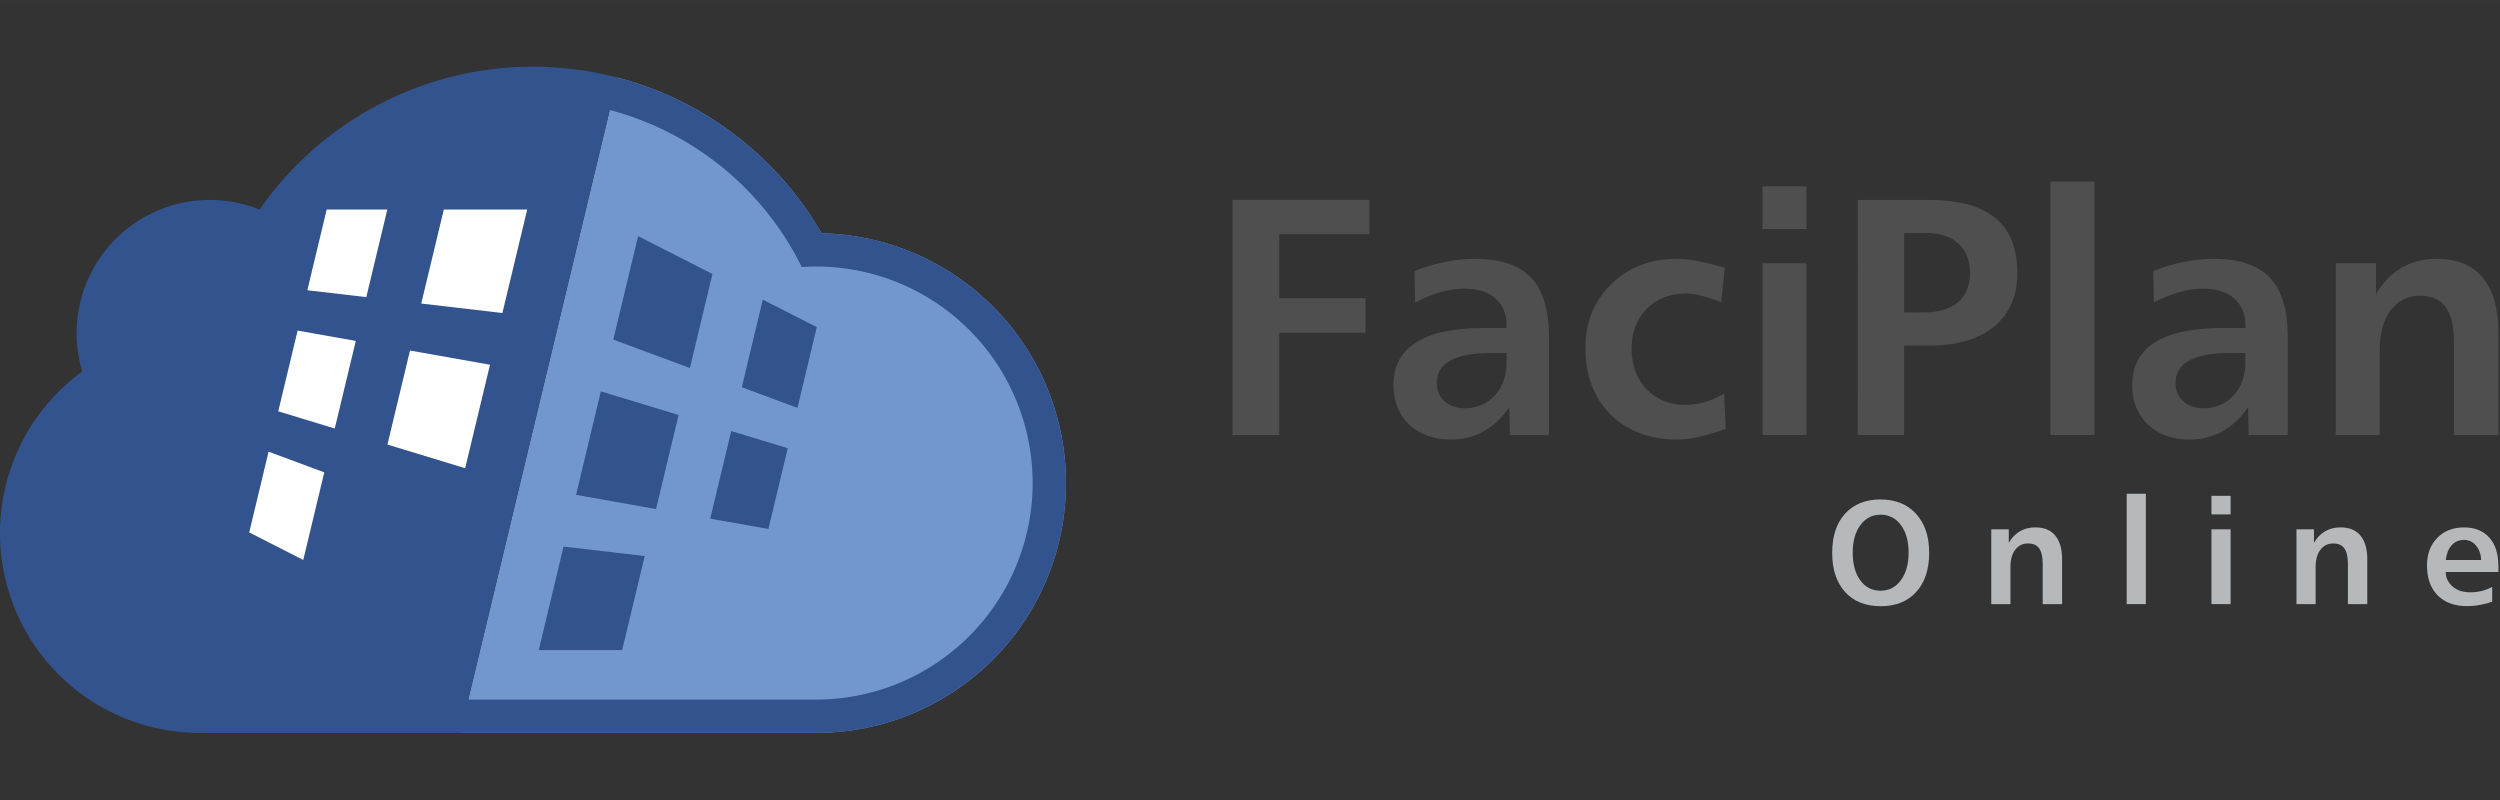
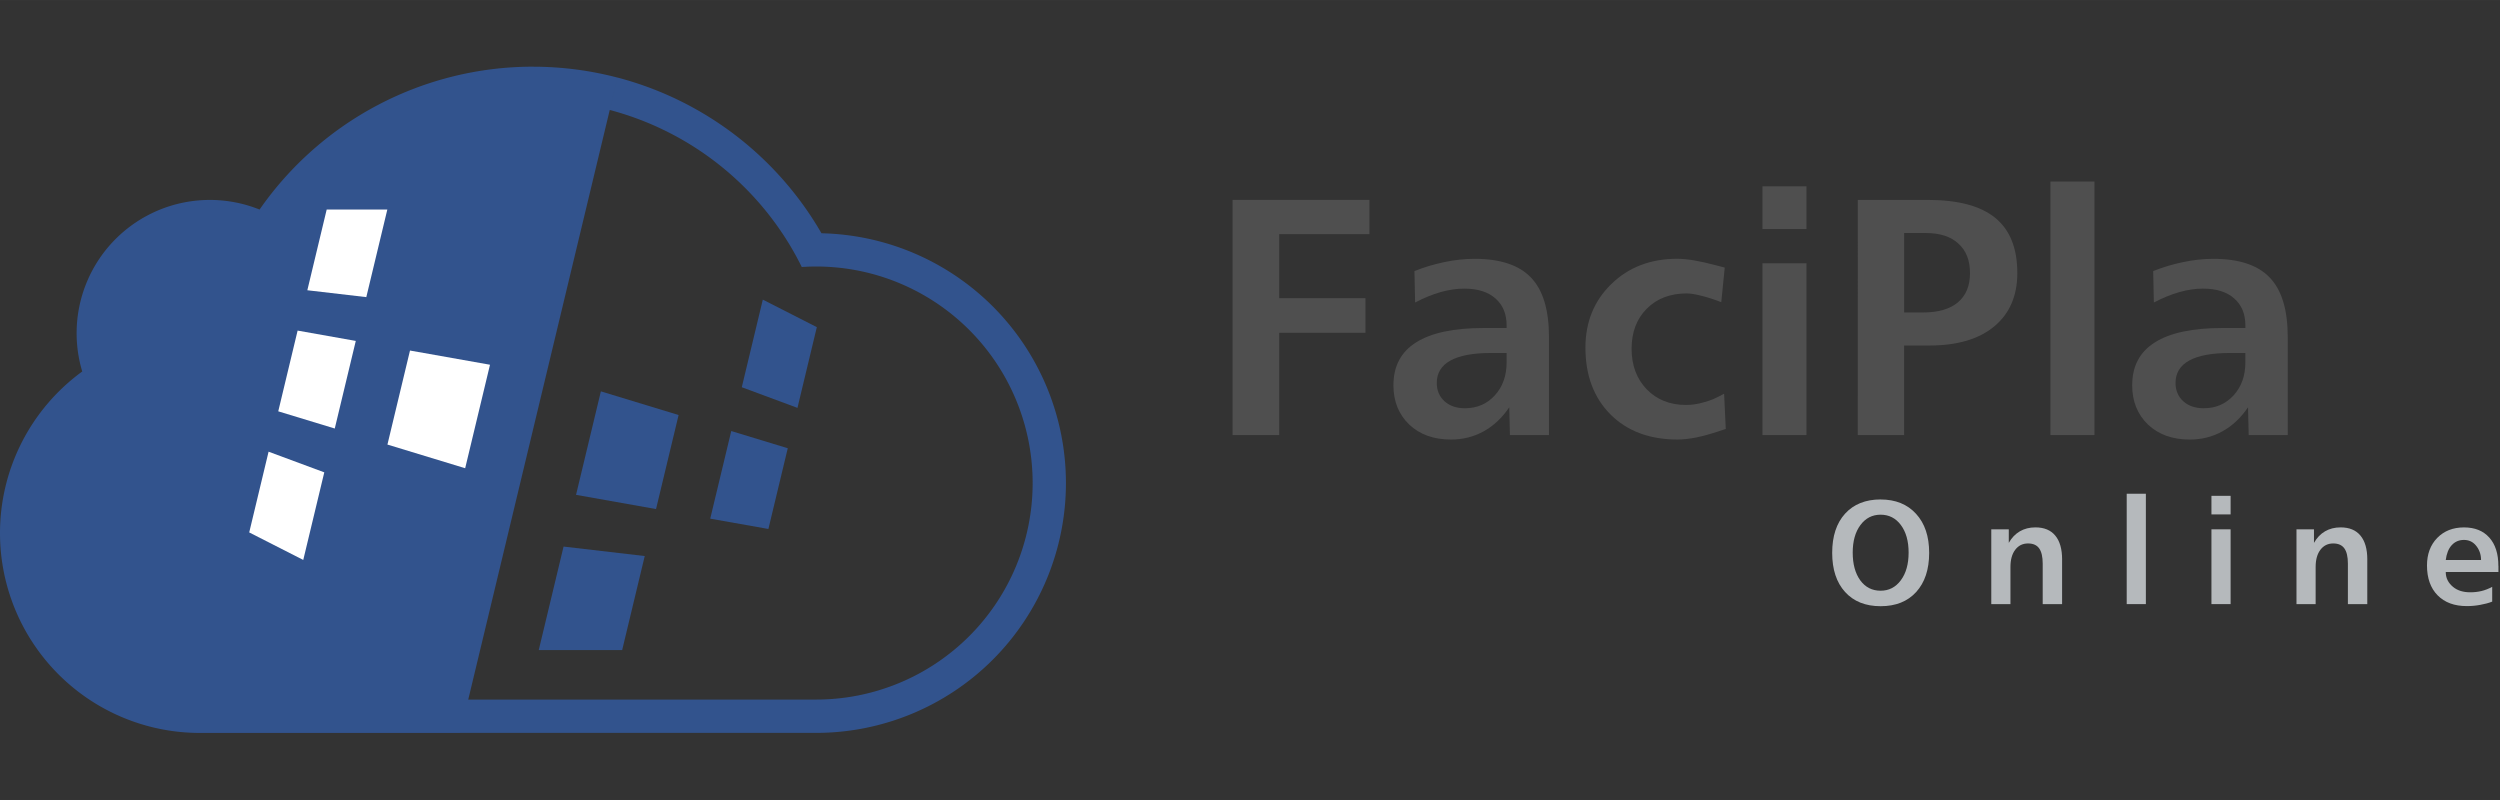
<svg xmlns="http://www.w3.org/2000/svg" xmlns:ns1="http://www.inkscape.org/namespaces/inkscape" xmlns:ns2="http://sodipodi.sourceforge.net/DTD/sodipodi-0.dtd" width="200" height="64" viewBox="0 0 52.917 16.933" version="1.1" id="svg8" ns1:version="1.0 (4035a4fb49, 2020-05-01)" ns2:docname="FaciPlan_Online.svg">
  <rect x="0" y="0" width="52.917" height="16.933" fill="#333333" stroke="none" />
  <defs id="defs2" />
  <ns2:namedview id="base" pagecolor="#ffffff" bordercolor="#666666" borderopacity="1.0" ns1:pageopacity="0.0" ns1:pageshadow="2" ns1:zoom="2.8" ns1:cx="193.18691" ns1:cy="82.725752" ns1:document-units="px" ns1:current-layer="layer1" showgrid="false" units="px" ns1:window-width="1920" ns1:window-height="1027" ns1:window-x="1912" ns1:window-y="-8" ns1:window-maximized="1" ns1:document-rotation="0" />
  <g ns1:label="Ebene 1" ns1:groupmode="layer" id="layer1" transform="translate(0,-244.083)">
    <g transform="matrix(0.533,0,0,0.533,0,245.494)" id="g924">
      <g id="g1702" transform="translate(-272.637,-641.592)">
-         <path id="path4208-7-2" style="fill:#7297ce;fill-opacity:1;stroke:none;stroke-width:0.628" d="m 297.161,642.025 -6.246,26.025 h 2.889 11.245 a 9.922,9.922 0 0 0 9.922,-9.922 9.922,9.922 0 0 0 -9.709,-9.92 13.229,13.229 0 0 0 -8.101,-6.184 z" />
-         <path ns1:export-ydpi="90" ns1:export-xdpi="90" ns1:export-filename="D:\FaciWare\CICD\Logo\FaciPlan 2013 - Professional.png" ns1:connector-curvature="0" id="path4210-5-6" d="m 297.978,648.321 c 0,0 2.952,1.504 2.952,1.504 0,0 -0.896,3.734 -0.896,3.734 0,0 -3.042,-1.128 -3.042,-1.128 0,0 0.986,-4.11 0.986,-4.11" style="fill:#32538d;fill-opacity:1;stroke:none;stroke-width:0.225" />
        <path ns1:export-ydpi="90" ns1:export-xdpi="90" ns1:export-filename="D:\FaciWare\CICD\Logo\FaciPlan 2013 - Professional.png" ns1:connector-curvature="0" id="path4212-9-6" d="m 302.929,650.843 c 0,0 2.146,1.093 2.146,1.093 0,0 -0.769,3.206 -0.769,3.206 0,0 -2.211,-0.82 -2.211,-0.82 0,0 0.835,-3.479 0.835,-3.479" style="fill:#32538d;fill-opacity:1;stroke:none;stroke-width:0.225" />
        <path ns1:export-ydpi="90" ns1:export-xdpi="90" ns1:export-filename="D:\FaciWare\CICD\Logo\FaciPlan 2013 - Professional.png" ns1:connector-curvature="0" id="path4214-4-7" d="m 296.499,654.486 c 0,0 3.087,0.94 3.087,0.94 0,0 -0.896,3.734 -0.896,3.734 0,0 -3.177,-0.564 -3.177,-0.564 0,0 0.986,-4.11 0.986,-4.11" style="fill:#32538d;fill-opacity:1;stroke:none;stroke-width:0.225" />
        <path ns1:export-ydpi="90" ns1:export-xdpi="90" ns1:export-filename="D:\FaciWare\CICD\Logo\FaciPlan 2013 - Professional.png" ns1:connector-curvature="0" id="path4216-6-4" d="m 301.677,656.062 c 0,0 2.244,0.683 2.244,0.683 0,0 -0.769,3.206 -0.769,3.206 0,0 -2.31,-0.41 -2.31,-0.41 0,0 0.835,-3.479 0.835,-3.479" style="fill:#32538d;fill-opacity:1;stroke:none;stroke-width:0.225" />
        <path ns1:export-ydpi="90" ns1:export-xdpi="90" ns1:export-filename="D:\FaciWare\CICD\Logo\FaciPlan 2013 - Professional.png" ns1:connector-curvature="0" id="path4218-3-3" d="m 295.019,660.65 c 0,0 3.222,0.376 3.222,0.376 0,0 -0.896,3.734 -0.896,3.734 0,0 -3.313,0 -3.313,0 0,0 0.986,-4.11 0.986,-4.11" style="fill:#32538d;fill-opacity:1;stroke:none;stroke-width:0.225" />
        <path id="path4220-3-0" style="fill:#32538d;fill-opacity:1;stroke-width:0.302;stroke-linecap:round;stroke-linejoin:round;stroke-opacity:0.443" d="m 294.798,641.63 a 13.229,13.229 0 0 1 0.153,0.013 13.229,13.229 0 0 0 -0.153,-0.013 z m -2.303,0.027 a 13.229,13.229 0 0 0 -0.057,0.006 13.229,13.229 0 0 1 0.057,-0.006 z m -0.209,0.022 a 13.229,13.229 0 0 0 -0.059,0.007 13.229,13.229 0 0 1 0.059,-0.007 z m 3.128,0.011 a 13.229,13.229 0 0 1 0.078,0.01 13.229,13.229 0 0 0 -0.078,-0.01 z m -3.556,0.045 a 13.229,13.229 0 0 0 -0.098,0.015 13.229,13.229 0 0 1 0.098,-0.015 z m 4.216,0.052 a 13.229,13.229 0 0 1 0.085,0.015 13.229,13.229 0 0 0 -0.085,-0.015 z m 0.546,0.107 a 13.229,13.229 0 0 1 0.076,0.017 13.229,13.229 0 0 0 -0.076,-0.017 z m -5.76,0.029 a 13.229,13.229 0 0 0 -0.071,0.016 13.229,13.229 0 0 1 0.071,-0.016 z m 5.983,0.022 a 13.229,13.229 0 0 1 0.211,0.052 13.229,13.229 0 0 0 -0.211,-0.052 z m 0.318,0.079 -0.309,1.287 a 11.906,11.906 0 0 1 7.093,5.272 11.906,11.906 0 0 1 0.055,0.09 11.906,11.906 0 0 1 0.107,0.182 11.906,11.906 0 0 1 0.052,0.091 11.906,11.906 0 0 1 0.037,0.066 11.906,11.906 0 0 1 0.015,0.026 11.906,11.906 0 0 1 0.1,0.185 11.906,11.906 0 0 1 0,10e-4 11.906,11.906 0 0 1 0.035,0.067 11.906,11.906 0 0 1 0.014,0.026 11.906,11.906 0 0 1 0.035,0.067 11.906,11.906 0 0 1 0.014,0.027 11.906,11.906 0 0 1 0.034,0.067 11.906,11.906 0 0 1 0.013,0.027 11.906,11.906 0 0 1 0.021,0.043 8.599,8.599 0 0 1 0.571,-0.02 8.599,8.599 0 0 1 0.895,0.047 8.599,8.599 0 0 1 0.005,0 8.599,8.599 0 0 1 7.698,8.552 8.599,8.599 0 0 1 -8.599,8.599 h -4.949 -0.53 -8.338 l -0.318,1.323 h 2.889 11.245 a 9.922,9.922 0 0 0 9.922,-9.922 9.922,9.922 0 0 0 -9.708,-9.919 13.229,13.229 0 0 0 -8.101,-6.184 z m -6.821,0.029 a 13.229,13.229 0 0 0 -0.088,0.024 13.229,13.229 0 0 1 0.088,-0.024 z m -0.236,0.066 a 13.229,13.229 0 0 0 -0.076,0.022 13.229,13.229 0 0 1 0.076,-0.022 z m -0.31,0.095 a 13.229,13.229 0 0 0 -0.086,0.028 13.229,13.229 0 0 1 0.086,-0.028 z m -0.314,0.104 a 13.229,13.229 0 0 0 -0.085,0.03 13.229,13.229 0 0 1 0.085,-0.03 z m -0.539,0.2 a 13.229,13.229 0 0 0 -0.077,0.031 13.229,13.229 0 0 1 0.077,-0.031 z m -0.077,0.031 a 13.229,13.229 0 0 0 -0.093,0.038 13.229,13.229 0 0 1 0.093,-0.038 z m -0.113,0.046 a 13.229,13.229 0 0 0 -0.092,0.039 13.229,13.229 0 0 1 0.092,-0.039 z m -0.092,0.039 a 13.229,13.229 0 0 0 -0.102,0.044 13.229,13.229 0 0 1 0.102,-0.044 z m -0.102,0.044 a 13.229,13.229 0 0 0 -0.083,0.036 13.229,13.229 0 0 1 0.083,-0.036 z m -0.318,0.142 a 13.229,13.229 0 0 0 -0.088,0.041 13.229,13.229 0 0 1 0.088,-0.041 z m -0.088,0.041 a 13.229,13.229 0 0 0 -0.094,0.045 13.229,13.229 0 0 1 0.094,-0.045 z m -0.11,0.052 a 13.229,13.229 0 0 0 -0.071,0.035 13.229,13.229 0 0 1 0.071,-0.035 z m -0.875,0.465 a 13.229,13.229 0 0 0 -0.183,0.108 13.229,13.229 0 0 1 0.183,-0.108 z m -0.387,0.233 a 13.229,13.229 0 0 0 -0.079,0.05 13.229,13.229 0 0 1 0.079,-0.05 z m -0.19,0.122 a 13.229,13.229 0 0 0 -0.072,0.048 13.229,13.229 0 0 1 0.072,-0.048 z m -0.188,0.125 a 13.229,13.229 0 0 0 -0.066,0.045 13.229,13.229 0 0 1 0.066,-0.045 z m -0.186,0.128 a 13.229,13.229 0 0 0 -0.06,0.042 13.229,13.229 0 0 1 0.06,-0.042 z m -0.18,0.129 a 13.229,13.229 0 0 0 -0.076,0.056 13.229,13.229 0 0 1 0.076,-0.056 z m -0.076,0.056 a 13.229,13.229 0 0 0 -0.08,0.06 13.229,13.229 0 0 1 0.08,-0.06 z m -0.097,0.073 a 13.229,13.229 0 0 0 -0.081,0.061 13.229,13.229 0 0 1 0.081,-0.061 z m -0.081,0.061 a 13.229,13.229 0 0 0 -0.088,0.068 13.229,13.229 0 0 1 0.088,-0.068 z m -0.088,0.068 a 13.229,13.229 0 0 0 -0.088,0.069 13.229,13.229 0 0 1 0.088,-0.069 z m -0.088,0.069 a 13.229,13.229 0 0 0 -0.074,0.059 13.229,13.229 0 0 1 0.074,-0.059 z m -0.272,0.22 a 13.229,13.229 0 0 0 -0.073,0.061 13.229,13.229 0 0 1 0.073,-0.061 z m -0.073,0.061 a 13.229,13.229 0 0 0 -0.082,0.07 13.229,13.229 0 0 1 0.082,-0.07 z m -0.087,0.074 a 13.229,13.229 0 0 0 -0.081,0.071 13.229,13.229 0 0 1 0.081,-0.071 z m -0.081,0.071 a 13.229,13.229 0 0 0 -0.084,0.074 13.229,13.229 0 0 1 0.084,-0.074 z m -0.084,0.074 a 13.229,13.229 0 0 0 -0.083,0.074 13.229,13.229 0 0 1 0.083,-0.074 z m -0.083,0.074 a 13.229,13.229 0 0 0 -0.074,0.067 13.229,13.229 0 0 1 0.074,-0.067 z m -0.255,0.237 a 13.229,13.229 0 0 0 -0.07,0.067 13.229,13.229 0 0 1 0.07,-0.067 z m -0.07,0.067 a 13.229,13.229 0 0 0 -0.08,0.078 13.229,13.229 0 0 1 0.08,-0.078 z m -0.08,0.078 a 13.229,13.229 0 0 0 -0.079,0.079 13.229,13.229 0 0 1 0.079,-0.079 z m -0.079,0.079 a 13.229,13.229 0 0 0 -0.156,0.159 13.229,13.229 0 0 1 0.156,-0.159 z m -0.156,0.159 a 13.229,13.229 0 0 0 -0.077,0.08 13.229,13.229 0 0 1 0.077,-0.08 z m -0.077,0.08 a 13.229,13.229 0 0 0 -0.152,0.163 13.229,13.229 0 0 1 0.152,-0.163 z m -0.152,0.163 a 13.229,13.229 0 0 0 -0.069,0.076 13.229,13.229 0 0 1 0.069,-0.076 z m -0.158,0.175 a 13.229,13.229 0 0 0 -0.056,0.064 13.229,13.229 0 0 1 0.056,-0.064 z m -0.146,0.167 a 13.229,13.229 0 0 0 -0.064,0.075 13.229,13.229 0 0 1 0.064,-0.075 z m -0.064,0.075 a 13.229,13.229 0 0 0 -0.061,0.073 13.229,13.229 0 0 1 0.061,-0.073 z m -0.08,0.095 a 13.229,13.229 0 0 0 -0.062,0.076 13.229,13.229 0 0 1 0.062,-0.076 z m -0.062,0.076 a 13.229,13.229 0 0 0 -0.07,0.086 13.229,13.229 0 0 1 0.07,-0.086 z m -0.07,0.086 a 13.229,13.229 0 0 0 -0.069,0.087 13.229,13.229 0 0 1 0.069,-0.087 z m -0.069,0.087 a 13.229,13.229 0 0 0 -0.069,0.088 13.229,13.229 0 0 1 0.069,-0.088 z m -0.14,0.181 a 13.229,13.229 0 0 0 -0.063,0.084 13.229,13.229 0 0 1 0.063,-0.084 z m -0.063,0.084 a 13.229,13.229 0 0 0 -0.066,0.089 13.229,13.229 0 0 1 0.066,-0.089 z m -0.066,0.089 a 13.229,13.229 0 0 0 -0.065,0.09 13.229,13.229 0 0 1 0.065,-0.09 z m -0.065,0.09 a 13.229,13.229 0 0 0 -0.064,0.09 13.229,13.229 0 0 1 0.064,-0.09 z m -0.065,0.091 a 13.229,13.229 0 0 0 -0.063,0.09 13.229,13.229 0 0 1 0.063,-0.09 z m 10.739,-5.583 a 13.229,13.229 0 0 0 -10.802,5.674 5.292,5.292 0 0 0 -1.973,-0.382 5.292,5.292 0 0 0 -5.292,5.292 5.292,5.292 0 0 0 0.223,1.521 7.937,7.937 0 0 0 -3.266,6.417 7.937,7.937 0 0 0 7.937,7.937 h 10.34 l 6.246,-26.025 a 13.229,13.229 0 0 0 -3.357,-0.433 13.229,13.229 0 0 0 -0.057,0 z" />
-         <path ns1:export-ydpi="90" ns1:export-xdpi="90" ns1:export-filename="D:\FaciWare\CICD\Logo\FaciPlan 2013 - Professional.png" style="fill:#ffffff;fill-opacity:1;stroke:none;stroke-width:0.225" d="m 293.575,647.265 c 0,0 -3.313,-10e-6 -3.313,-10e-6 0,0 -0.896,3.734 -0.896,3.734 0,0 3.222,0.376 3.222,0.376 0,0 0.986,-4.11 0.986,-4.11" id="path4222-6-2" ns1:connector-curvature="0" />
        <path ns1:export-ydpi="90" ns1:export-xdpi="90" ns1:export-filename="D:\FaciWare\CICD\Logo\FaciPlan 2013 - Professional.png" style="fill:#ffffff;fill-opacity:1;stroke:none;stroke-width:0.225" d="m 288.019,647.265 c 0,0 -2.408,-10e-6 -2.408,-10e-6 0,0 -0.769,3.206 -0.769,3.206 0,0 2.342,0.273 2.342,0.273 0,0 0.835,-3.479 0.835,-3.479" id="path4224-6-9" ns1:connector-curvature="0" />
        <path ns1:export-ydpi="90" ns1:export-xdpi="90" ns1:export-filename="D:\FaciWare\CICD\Logo\FaciPlan 2013 - Professional.png" style="fill:#ffffff;fill-opacity:1;stroke:none;stroke-width:0.225" d="m 292.096,653.429 c 0,0 -3.177,-0.564 -3.177,-0.564 0,0 -0.896,3.734 -0.896,3.734 0,0 3.087,0.94 3.087,0.94 0,0 0.986,-4.11 0.986,-4.11" id="path4226-2-5" ns1:connector-curvature="0" />
        <path ns1:export-ydpi="90" ns1:export-xdpi="90" ns1:export-filename="D:\FaciWare\CICD\Logo\FaciPlan 2013 - Professional.png" style="fill:#ffffff;fill-opacity:1;stroke:none;stroke-width:0.225" d="m 286.766,652.483 c 0,0 -2.31,-0.41 -2.31,-0.41 0,0 -0.769,3.206 -0.769,3.206 0,0 2.244,0.683 2.244,0.683 0,0 0.835,-3.479 0.835,-3.479" id="path4228-8-6" ns1:connector-curvature="0" />
        <path ns1:export-ydpi="90" ns1:export-xdpi="90" ns1:export-filename="D:\FaciWare\CICD\Logo\FaciPlan 2013 - Professional.png" style="fill:#ffffff;fill-opacity:1;stroke:none;stroke-width:0.225" d="m 285.514,657.702 c 0,0 -2.211,-0.82 -2.211,-0.82 0,0 -0.769,3.206 -0.769,3.206 0,0 2.146,1.093 2.146,1.093 0,0 0.835,-3.479 0.835,-3.479" id="path4230-0-2" ns1:connector-curvature="0" />
      </g>
      <g aria-label="O n l i n e" id="text36952-5-2" style="font-style:normal;font-variant:normal;font-weight:normal;font-stretch:normal;font-size:5.86px;line-height:125%;font-family:'Humnst777 BT';-inkscape-font-specification:'Humnst777 BT';text-align:start;letter-spacing:0px;word-spacing:0px;writing-mode:lr-tb;text-anchor:start;fill:#b5b9bc;fill-opacity:1;stroke:none;stroke-width:0.259">
        <path d="m 74.683,17.792 q -0.495,0 -0.801,0.412 -0.306,0.412 -0.306,1.093 0,0.687 0.3,1.102 0.303,0.412 0.807,0.412 0.498,0 0.804,-0.415 0.309,-0.415 0.309,-1.099 0,-0.681 -0.306,-1.093 -0.306,-0.412 -0.807,-0.412 z m 0,-0.604 q 0.89,0 1.408,0.569 0.521,0.567 0.521,1.551 0,0.987 -0.515,1.554 -0.512,0.564 -1.413,0.564 -0.898,0 -1.411,-0.564 -0.512,-0.564 -0.512,-1.554 0,-0.993 0.512,-1.557 0.515,-0.564 1.411,-0.564 z" style="font-style:normal;font-variant:normal;font-weight:bold;font-stretch:normal;font-family:'Humnst777 BT';-inkscape-font-specification:'Humnst777 BT Bold';fill:#b5b9bc;fill-opacity:1;stroke-width:0.259" id="path865" />
        <path d="m 81.891,19.575 v 1.768 h -0.77 v -1.605 q 0,-0.412 -0.14,-0.607 -0.14,-0.197 -0.443,-0.197 -0.318,0 -0.509,0.252 -0.189,0.249 -0.189,0.681 v 1.476 h -0.761 v -2.97 h 0.695 v 0.538 q 0.169,-0.3 0.438,-0.458 0.269,-0.157 0.618,-0.157 0.521,0 0.79,0.326 0.272,0.326 0.272,0.953 z" style="font-style:normal;font-variant:normal;font-weight:bold;font-stretch:normal;font-family:'Humnst777 BT';-inkscape-font-specification:'Humnst777 BT Bold';fill:#b5b9bc;fill-opacity:1;stroke-width:0.259" id="path867" />
        <path d="m 84.457,16.96 h 0.761 v 4.383 H 84.457 Z" style="font-style:normal;font-variant:normal;font-weight:bold;font-stretch:normal;font-family:'Humnst777 BT';-inkscape-font-specification:'Humnst777 BT Bold';fill:#b5b9bc;fill-opacity:1;stroke-width:0.259" id="path869" />
-         <path d="m 87.822,18.373 h 0.761 v 2.97 h -0.761 z m 0,-1.33 h 0.761 v 0.738 h -0.761 z" style="font-style:normal;font-variant:normal;font-weight:bold;font-stretch:normal;font-family:'Humnst777 BT';-inkscape-font-specification:'Humnst777 BT Bold';fill:#b5b9bc;fill-opacity:1;stroke-width:0.259" id="path871" />
+         <path d="m 87.822,18.373 h 0.761 v 2.97 h -0.761 z m 0,-1.33 h 0.761 v 0.738 h -0.761 " style="font-style:normal;font-variant:normal;font-weight:bold;font-stretch:normal;font-family:'Humnst777 BT';-inkscape-font-specification:'Humnst777 BT Bold';fill:#b5b9bc;fill-opacity:1;stroke-width:0.259" id="path871" />
        <path d="m 94.011,19.575 v 1.768 h -0.77 v -1.605 q 0,-0.412 -0.14,-0.607 -0.14,-0.197 -0.443,-0.197 -0.318,0 -0.509,0.252 -0.189,0.249 -0.189,0.681 v 1.476 h -0.761 v -2.97 h 0.695 v 0.538 q 0.169,-0.3 0.438,-0.458 0.269,-0.157 0.618,-0.157 0.521,0 0.79,0.326 0.272,0.326 0.272,0.953 z" style="font-style:normal;font-variant:normal;font-weight:bold;font-stretch:normal;font-family:'Humnst777 BT';-inkscape-font-specification:'Humnst777 BT Bold';fill:#b5b9bc;fill-opacity:1;stroke-width:0.259" id="path873" />
        <path d="m 99.219,19.827 v 0.24 h -2.092 q 0,0.183 0.074,0.329 0.074,0.146 0.215,0.263 0.258,0.215 0.684,0.215 0.235,0 0.449,-0.051 0.217,-0.054 0.423,-0.166 v 0.587 q -0.212,0.083 -0.475,0.129 -0.26,0.049 -0.532,0.049 -0.741,0 -1.162,-0.429 -0.421,-0.429 -0.421,-1.185 0,-0.675 0.406,-1.093 0.409,-0.418 1.064,-0.418 0.644,0 1.004,0.403 0.361,0.401 0.361,1.127 z m -0.69,-0.235 q 0,-0.177 -0.057,-0.326 -0.057,-0.149 -0.155,-0.26 -0.18,-0.212 -0.469,-0.212 -0.292,0 -0.484,0.209 -0.189,0.206 -0.237,0.589 z" style="font-style:normal;font-variant:normal;font-weight:bold;font-stretch:normal;font-family:'Humnst777 BT';-inkscape-font-specification:'Humnst777 BT Bold';fill:#b5b9bc;fill-opacity:1;stroke-width:0.259" id="path875" />
      </g>
      <g aria-label="FaciPlan" id="text36948-1-8" style="font-style:normal;font-variant:normal;font-weight:bold;font-stretch:normal;font-size:13.46px;line-height:125%;font-family:'Humnst777 BT';-inkscape-font-specification:'Humnst777 BT Bold';text-align:start;letter-spacing:0px;word-spacing:0px;writing-mode:lr-tb;text-anchor:start;fill:#4f4f4f;fill-opacity:1;stroke:none;stroke-width:0.263">
        <path d="m 48.948,5.291 h 5.435 v 1.36 h -3.582 v 2.543 h 3.424 v 1.374 h -3.424 v 4.062 h -1.853 z" style="stroke-width:0.263" id="path878" />
        <path d="m 59.214,11.37 q -1.071,0 -1.617,0.302 -0.539,0.302 -0.539,0.887 0,0.447 0.309,0.73 0.309,0.276 0.808,0.276 0.723,0 1.19,-0.513 0.467,-0.513 0.467,-1.314 v -0.368 z m 2.3,-0.631 v 3.891 h -1.551 l -0.026,-1.104 q -0.421,0.624 -1.012,0.953 -0.591,0.329 -1.301,0.329 -1.032,0 -1.663,-0.598 -0.624,-0.605 -0.624,-1.558 0,-1.137 0.9,-1.702 0.9,-0.572 2.695,-0.572 h 0.9 v -0.099 q 0,-0.684 -0.44,-1.071 -0.44,-0.394 -1.242,-0.394 -0.453,0 -0.94,0.138 -0.486,0.138 -1.012,0.414 L 56.171,8.117 q 0.578,-0.23 1.183,-0.355 0.611,-0.131 1.209,-0.131 1.531,0 2.241,0.749 0.71,0.743 0.71,2.359 z" style="stroke-width:0.263" id="path880" />
        <path d="m 68.494,7.979 -0.138,1.374 q -0.44,-0.171 -0.795,-0.256 -0.355,-0.092 -0.578,-0.092 -0.986,0 -1.59,0.611 -0.598,0.605 -0.598,1.584 0,0.986 0.598,1.61 0.605,0.624 1.564,0.624 0.348,0 0.703,-0.105 0.177,-0.046 0.375,-0.125 0.197,-0.085 0.434,-0.217 l 0.066,1.4 q -0.73,0.25 -1.157,0.335 -0.427,0.085 -0.756,0.085 -1.669,0 -2.668,-0.999 -0.992,-0.999 -0.992,-2.649 0,-1.525 1.025,-2.524 1.032,-1.006 2.622,-1.006 0.585,0 1.551,0.263 z" style="stroke-width:0.263" id="path882" />
        <path d="m 69.992,7.808 h 1.748 v 6.822 h -1.748 z m 0,-3.056 h 1.748 v 1.696 h -1.748 z" style="stroke-width:0.263" id="path884" />
        <path d="m 75.618,6.606 v 3.155 h 0.756 q 0.9,0 1.38,-0.401 0.48,-0.407 0.48,-1.163 0,-0.756 -0.46,-1.17 Q 77.32,6.606 76.479,6.606 Z M 73.778,5.291 h 2.773 q 1.814,0 2.688,0.716 0.874,0.716 0.874,2.189 0,1.354 -0.914,2.116 -0.914,0.762 -2.583,0.762 h -0.999 v 3.556 h -1.84 z" style="stroke-width:0.263" id="path886" />
        <path d="m 81.428,4.562 h 1.748 V 14.63 h -1.748 z" style="stroke-width:0.263" id="path888" />
        <path d="m 88.552,11.37 q -1.071,0 -1.617,0.302 -0.539,0.302 -0.539,0.887 0,0.447 0.309,0.73 0.309,0.276 0.808,0.276 0.723,0 1.19,-0.513 0.467,-0.513 0.467,-1.314 v -0.368 z m 2.3,-0.631 v 3.891 h -1.551 l -0.026,-1.104 q -0.421,0.624 -1.012,0.953 -0.591,0.329 -1.301,0.329 -1.032,0 -1.663,-0.598 -0.624,-0.605 -0.624,-1.558 0,-1.137 0.9,-1.702 0.9,-0.572 2.695,-0.572 h 0.9 v -0.099 q 0,-0.684 -0.44,-1.071 -0.44,-0.394 -1.242,-0.394 -0.453,0 -0.94,0.138 Q 86.061,9.09 85.535,9.366 L 85.509,8.117 q 0.578,-0.23 1.183,-0.355 0.611,-0.131 1.209,-0.131 1.531,0 2.241,0.749 0.71,0.743 0.71,2.359 z" style="stroke-width:0.263" id="path890" />
-         <path d="m 99.219,10.569 v 4.062 H 97.451 V 10.943 q 0,-0.946 -0.322,-1.393 -0.322,-0.453 -1.019,-0.453 -0.73,0 -1.17,0.578 -0.434,0.572 -0.434,1.564 v 3.391 H 92.758 V 7.808 h 1.597 v 1.236 q 0.388,-0.69 1.006,-1.052 0.618,-0.361 1.42,-0.361 1.196,0 1.814,0.749 0.624,0.749 0.624,2.189 z" style="stroke-width:0.263" id="path892" />
      </g>
    </g>
  </g>
</svg>